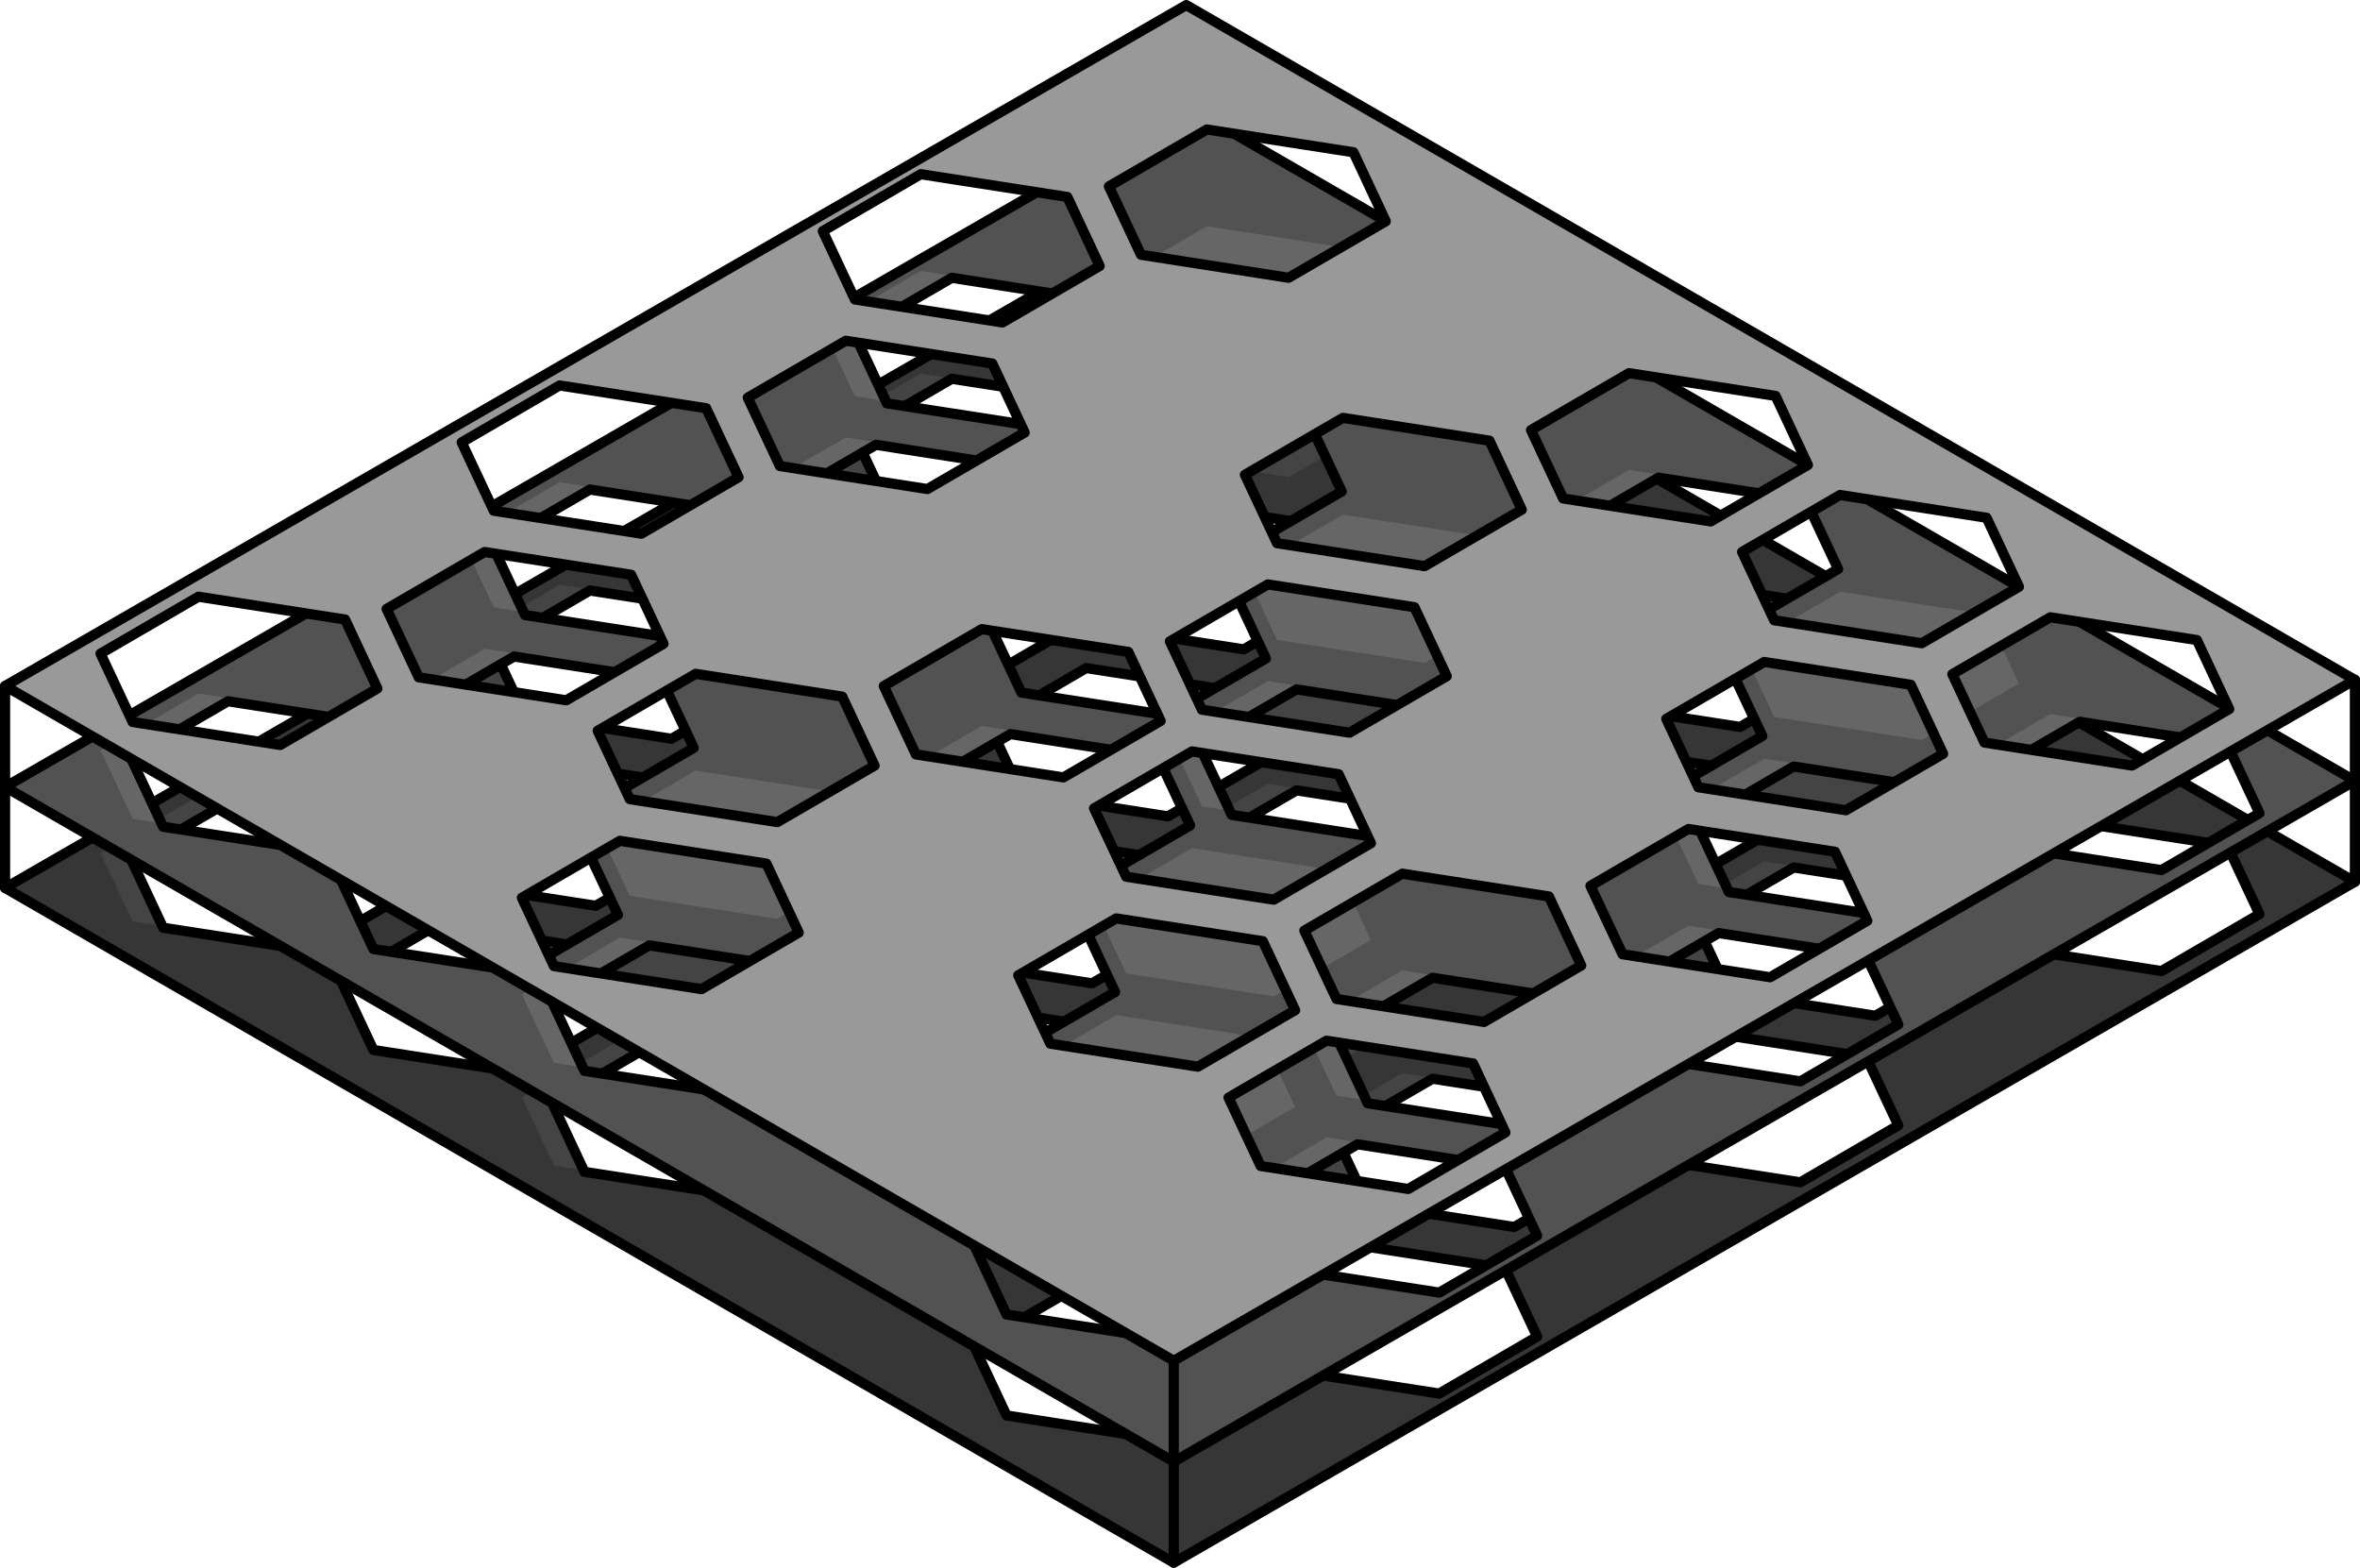
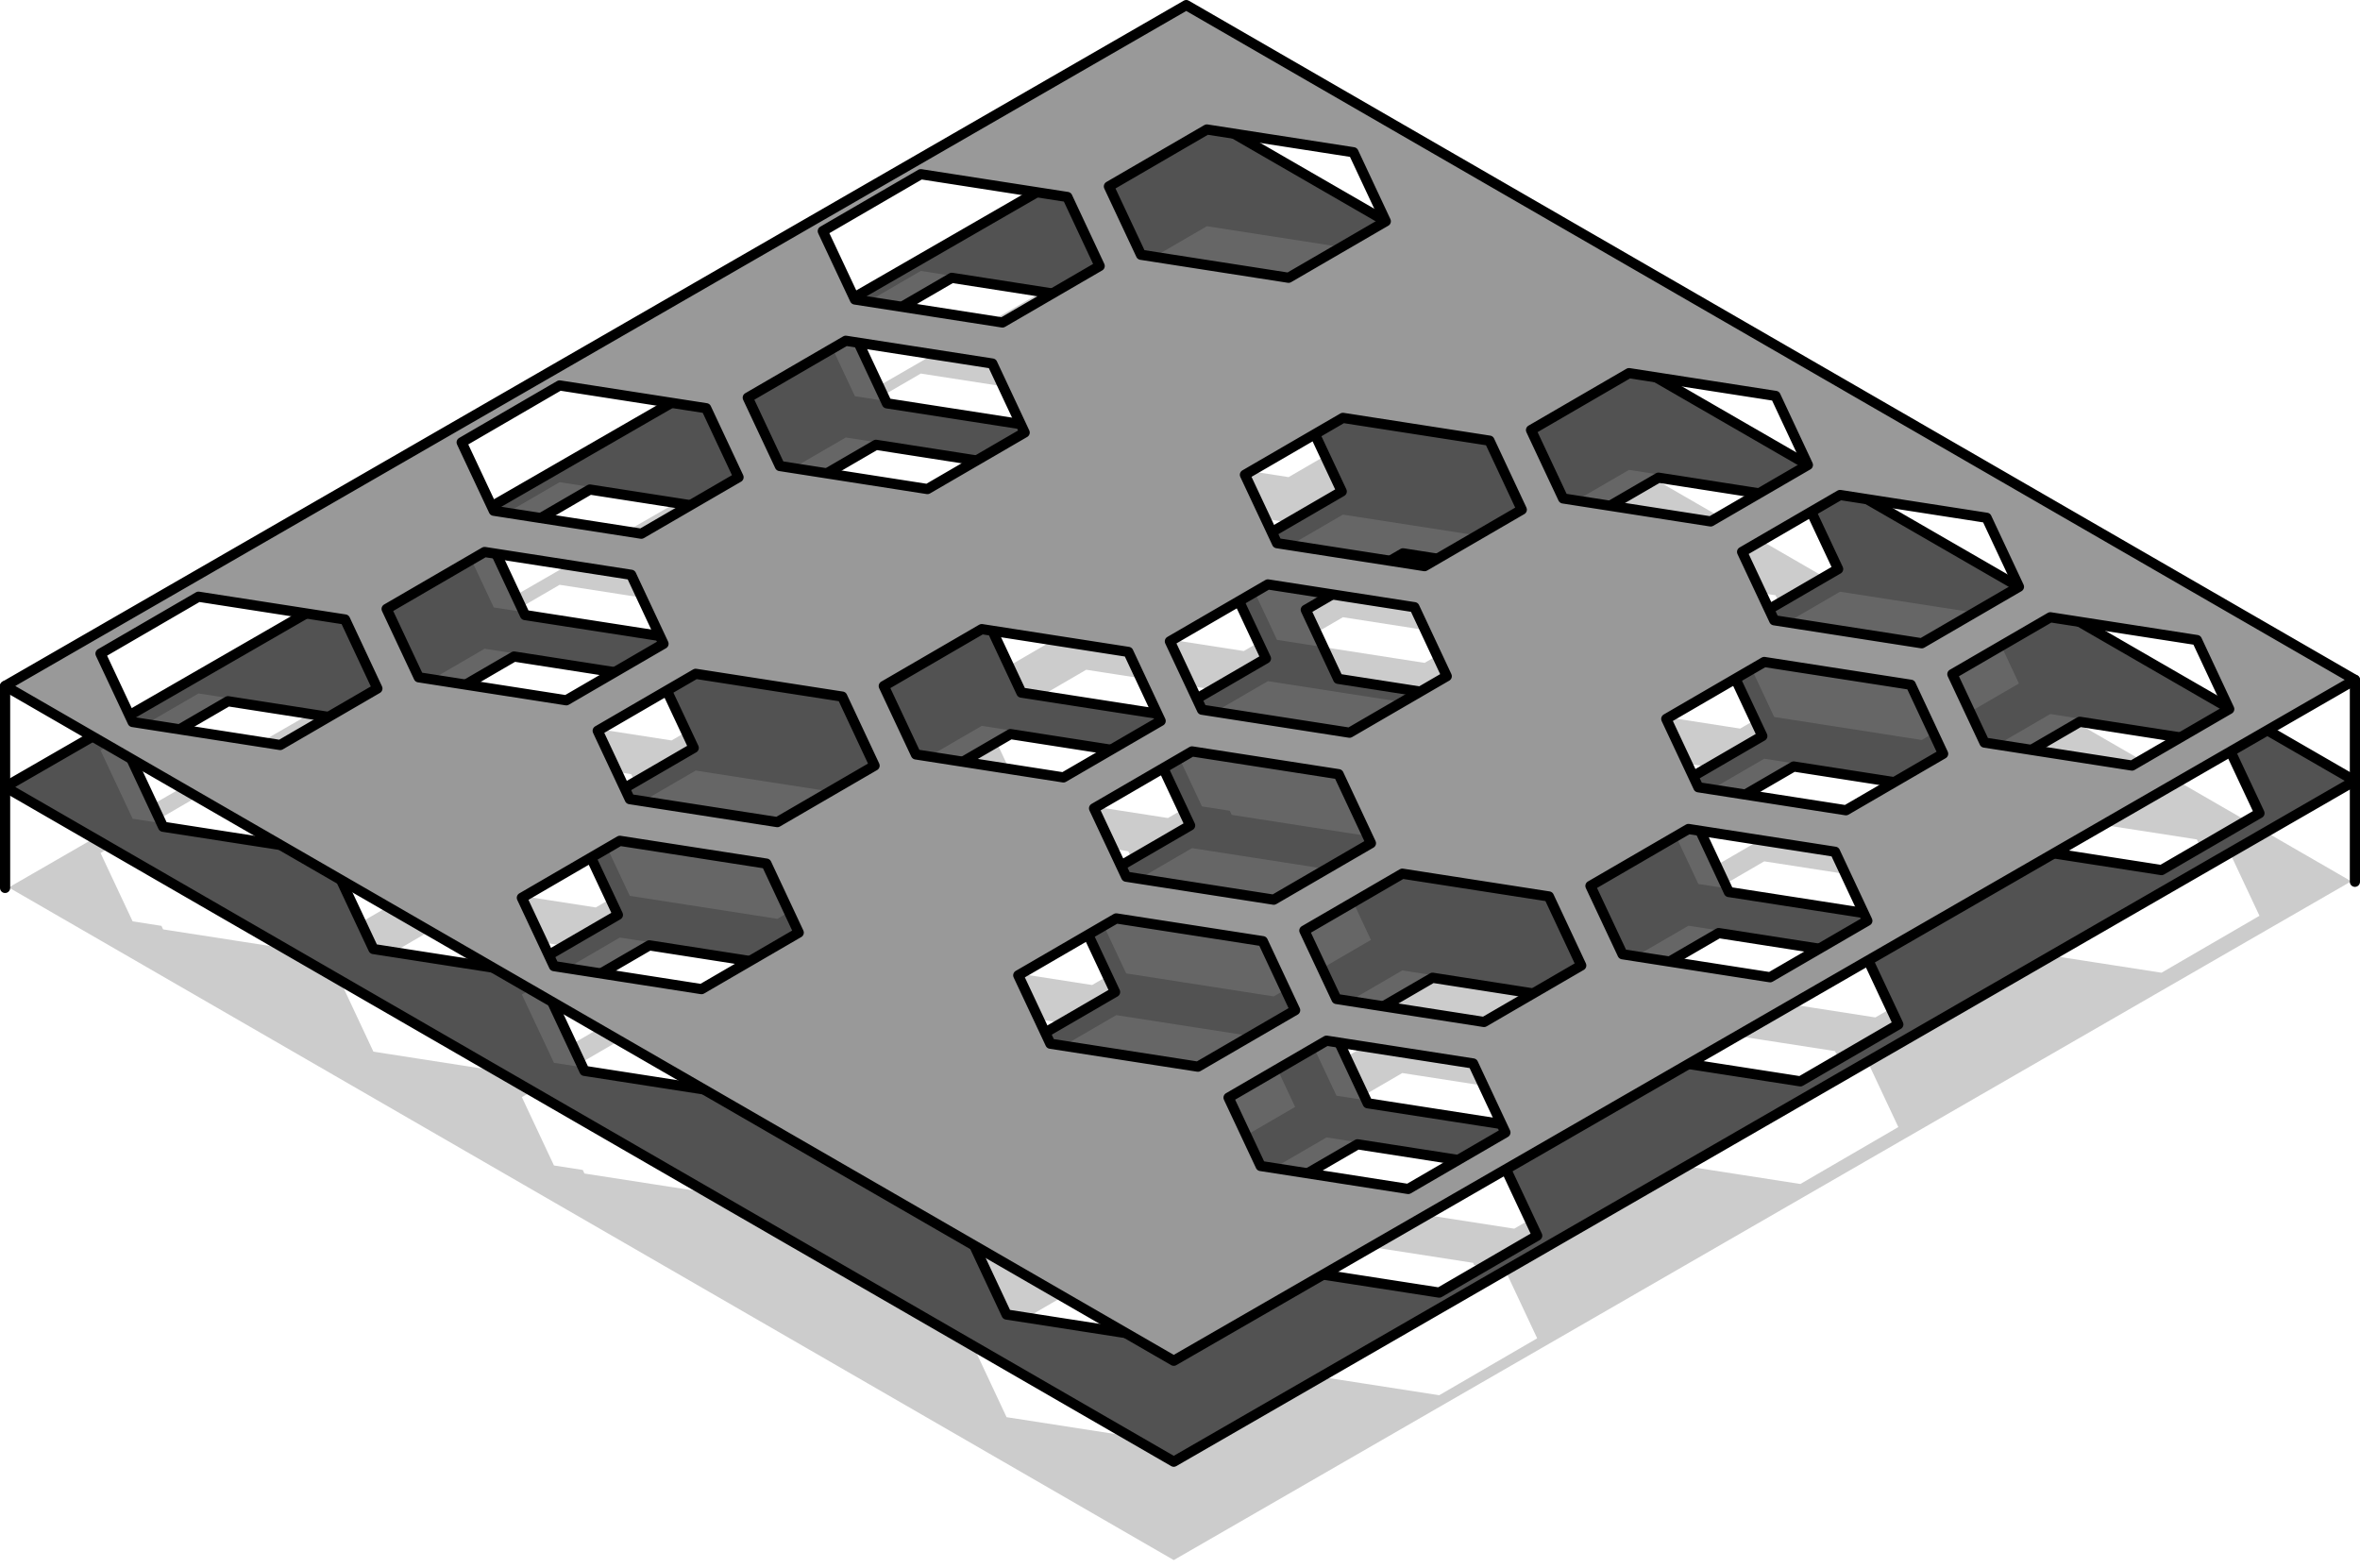
<svg xmlns="http://www.w3.org/2000/svg" version="1.1" id="Layer_1" x="0px" y="0px" width="231.801px" height="153.984px" viewBox="0 0 231.801 153.984" enable-background="new 0 0 231.801 153.984" xml:space="preserve">
  <g>
    <g>
-       <path fill="#444444" stroke="#000000" stroke-linecap="round" stroke-linejoin="round" stroke-miterlimit="10" d="    M115.287,153.484l116.014-66.877L116.514,20.333L0.5,87.212L115.287,153.484z M36.676,103.128l-3.178-6.777l9.549-5.549    l14.492,2.258l3.152,6.715l-9.623,5.592L36.676,103.128z M71.799,117.333l-14.395-2.236l-3.176-6.781l9.549-5.547l14.492,2.256    l3.154,6.717L71.799,117.333z M82.33,103.925l9.547-5.547l14.494,2.256l3.152,6.717l-9.623,5.59l-14.395-2.236L82.33,103.925z     M99.248,82.019l14.494,2.258l3.152,6.715l-9.625,5.592l-14.395-2.238l-3.174-6.779L99.248,82.019z M97.146,71.164l9.547-5.547    l14.494,2.258l3.154,6.715l-9.623,5.591l-14.396-2.238L97.146,71.164z M113.26,141.267l-14.395-2.238l-3.178-6.779l9.549-5.547    l14.494,2.258l3.152,6.715L113.26,141.267z M141.361,136.875l-14.396-2.236l-3.176-6.781l9.549-5.547l14.492,2.258l3.154,6.715    L141.361,136.875z M148.73,120.515l-14.395-2.236l-3.178-6.779l9.549-5.549l14.494,2.26l3.154,6.717L148.73,120.515z     M176.834,116.126l-14.396-2.238l-3.178-6.779l9.549-5.547l14.492,2.258l3.154,6.715L176.834,116.126z M204.279,80.812    l14.494,2.258l3.154,6.717l-9.623,5.588l-14.396-2.236l-3.176-6.779L204.279,80.812z M193.826,94.175l-9.623,5.592l-14.396-2.238    l-3.176-6.777l9.549-5.549l14.494,2.258L193.826,94.175z M162.896,56.833l14.494,2.26l3.152,6.713l-9.623,5.593l-14.396-2.237    l-3.176-6.779L162.896,56.833z M155.449,73.237l14.494,2.256l3.152,6.715l-9.625,5.594l-14.393-2.238l-3.178-6.781L155.449,73.237    z M144.996,86.601l-9.623,5.592l-14.396-2.238l-3.176-6.781l9.549-5.546l14.492,2.257L144.996,86.601z M128.633,51.472    l3.154,6.717l-9.623,5.59l-14.395-2.236l-3.178-6.78l9.549-5.546L128.633,51.472z M93.484,37.204l14.494,2.257l3.152,6.716    l-9.621,5.591l-14.396-2.236l-3.176-6.78L93.484,37.204z M86.039,53.605l14.492,2.259l3.156,6.717l-9.623,5.59l-14.396-2.236    l-3.178-6.781L86.039,53.605z M57.938,57.998l14.494,2.258l3.154,6.716l-9.625,5.59l-14.396-2.236l-3.176-6.779L57.938,57.998z     M50.492,74.4l14.494,2.258l3.152,6.716l-9.621,5.59l-14.396-2.236l-3.176-6.781L50.492,74.4z M36.885,81.048l3.154,6.719    l-9.623,5.588L16.02,91.119l-3.176-6.781l9.549-5.546L36.885,81.048z" />
      <path opacity="0.2" d="M0.861,87.167l114.426,66.064l115.652-66.67L116.514,20.498L0.861,87.167z M90.439,36.691l14.396,2.236    l0.105,0.225l3.037,0.473l3.152,6.716l-9.621,5.591l-14.396-2.236l-0.105-0.225l-3.037-0.473l-3.154-6.716L90.439,36.691z     M125.107,107.949l-14.494-2.258l-3.154-6.715l9.623-5.592l14.396,2.238l3.176,6.779L125.107,107.949z M127.209,118.804    l-9.549,5.545l-14.492-2.256l-3.154-6.717l9.623-5.59l14.395,2.236L127.209,118.804z M107.27,96.748L92.875,94.51l-0.189-0.405    l-2.727-0.424l-3.154-6.717l9.623-5.592l14.396,2.238l0.189,0.406l2.729,0.425l3.152,6.715L107.27,96.748z M120.977,90.119    l-0.189-0.406l-2.729-0.424l-3.152-6.715l9.625-5.591l14.395,2.238l0.189,0.404l2.727,0.425l3.154,6.716l-9.623,5.593    L120.977,90.119z M114.719,80.346l-14.396-2.238l-3.176-6.779l9.547-5.547l14.494,2.258l3.154,6.715L114.719,80.346z     M107.77,61.707l-3.178-6.78l9.549-5.546l14.492,2.256l3.154,6.717l-9.623,5.59L107.77,61.707z M83.07,53.05l14.395,2.236    l0.134,0.286l2.933,0.457l3.156,6.717l-9.623,5.59l-14.396-2.236l-0.135-0.287L76.6,65.354l-3.154-6.716L83.07,53.05z     M85.9,94.783l-9.549,5.545l-14.494-2.256l-3.152-6.715l9.625-5.594l14.393,2.238L85.9,94.783z M54.967,57.439l14.396,2.238    l0.134,0.286l2.935,0.457l3.154,6.716l-9.625,5.59L51.564,70.49l-0.135-0.288l-2.93-0.456l-3.154-6.716L54.967,57.439z     M47.598,73.798l14.396,2.238l0.162,0.346l2.83,0.441l3.152,6.716l-9.621,5.591l-14.396-2.237l-0.162-0.346l-2.832-0.441    l-3.152-6.715L47.598,73.798z M16.02,91.284l-0.162-0.347l-2.83-0.441l-3.154-6.717l9.623-5.588l14.396,2.237l0.162,0.346    l2.83,0.44l3.154,6.718l-9.623,5.589L16.02,91.284z M36.676,103.293l-3.178-6.778l9.549-5.549l14.492,2.259l3.152,6.715    l-9.623,5.591L36.676,103.293z M71.799,117.499l-14.395-2.237l-0.162-0.348l-2.832-0.441l-3.152-6.713l9.623-5.592l14.396,2.236    l0.162,0.346l2.83,0.44l3.154,6.717L71.799,117.499z M82.33,104.089l9.547-5.547l14.494,2.257l3.152,6.717l-9.623,5.589    l-14.395-2.236L82.33,104.089z M113.26,141.431l-14.395-2.237l-3.178-6.78l9.549-5.547l14.494,2.258l3.152,6.715L113.26,141.431z     M141.361,137.039l-14.396-2.236l-0.105-0.225l-3.037-0.473l-3.152-6.717l9.621-5.59l14.396,2.236l0.105,0.225l3.037,0.473    l3.154,6.716L141.361,137.039z M148.73,120.68l-14.395-2.236l-0.134-0.286l-2.933-0.457l-3.156-6.717l9.623-5.59l14.396,2.236    l0.135,0.287l2.934,0.458l3.154,6.716L148.73,120.68z M145.9,78.948l9.549-5.546l14.494,2.256l3.152,6.716l-9.625,5.593    l-14.393-2.237L145.9,78.948z M176.834,116.291l-14.396-2.238l-0.134-0.285l-2.935-0.457l-3.154-6.717l9.625-5.59l14.396,2.236    l0.135,0.288l2.93,0.456l3.154,6.716L176.834,116.291z M184.203,99.932l-14.396-2.238l-0.162-0.346l-2.83-0.44l-3.152-6.717    l9.621-5.59l14.396,2.236l0.162,0.346l2.832,0.441l3.152,6.716L184.203,99.932z M215.781,82.447l0.162,0.346l2.83,0.441    l3.154,6.717l-9.623,5.589l-14.396-2.236l-0.162-0.346l-2.83-0.44l-3.154-6.719l9.623-5.588L215.781,82.447z M195.125,70.437    l3.178,6.778l-9.549,5.548l-14.492-2.258l-3.152-6.715l9.623-5.591L195.125,70.437z M160.002,56.231l14.395,2.237l0.162,0.347    l2.832,0.441l3.152,6.713l-9.623,5.593l-14.396-2.237l-0.162-0.345l-2.83-0.441l-3.154-6.717L160.002,56.231z M149.471,69.641    l-9.547,5.547l-14.494-2.257l-3.152-6.717l9.623-5.589l14.395,2.236L149.471,69.641z M132.936,34.536l3.178,6.78l-9.549,5.547    l-14.494-2.258l-3.152-6.715l9.623-5.592L132.936,34.536z" />
    </g>
    <g>
-       <path fill="#666666" stroke="#000000" stroke-linecap="round" stroke-linejoin="round" stroke-miterlimit="10" d="    M115.287,143.568L231.301,76.69L116.514,10.417L0.5,77.295L115.287,143.568z M36.676,93.212l-3.178-6.778l9.549-5.549    l14.492,2.259l3.152,6.715l-9.623,5.591L36.676,93.212z M71.799,107.417l-14.395-2.237l-3.176-6.781l9.549-5.547l14.492,2.257    l3.154,6.717L71.799,107.417z M82.33,94.008l9.547-5.547l14.494,2.257l3.152,6.717l-9.623,5.589l-14.395-2.236L82.33,94.008z     M99.248,72.103l14.494,2.258l3.152,6.715l-9.625,5.591l-14.395-2.237l-3.174-6.779L99.248,72.103z M97.146,61.248l9.547-5.547    l14.494,2.258l3.154,6.715l-9.623,5.592l-14.396-2.238L97.146,61.248z M113.26,131.35l-14.395-2.237l-3.178-6.78l9.549-5.547    l14.494,2.258l3.152,6.715L113.26,131.35z M141.361,126.958l-14.396-2.236l-3.176-6.78l9.549-5.548l14.492,2.258l3.154,6.716    L141.361,126.958z M148.73,110.599l-14.395-2.236l-3.178-6.779l9.549-5.549l14.494,2.26l3.154,6.716L148.73,110.599z     M176.834,106.209l-14.396-2.238l-3.178-6.778l9.549-5.547l14.492,2.257l3.154,6.716L176.834,106.209z M204.279,70.895    l14.494,2.258l3.154,6.717l-9.623,5.589l-14.396-2.236l-3.176-6.78L204.279,70.895z M193.826,84.259l-9.623,5.592l-14.396-2.238    l-3.176-6.778l9.549-5.549l14.494,2.258L193.826,84.259z M162.896,46.917l14.494,2.26l3.152,6.713l-9.623,5.593l-14.396-2.237    l-3.176-6.779L162.896,46.917z M155.449,63.321l14.494,2.256l3.152,6.716l-9.625,5.593l-14.393-2.237l-3.178-6.781L155.449,63.321    z M144.996,76.684l-9.623,5.593l-14.396-2.239l-3.176-6.78l9.549-5.547l14.492,2.258L144.996,76.684z M128.633,41.555l3.154,6.717    l-9.623,5.59l-14.395-2.236l-3.178-6.78l9.549-5.546L128.633,41.555z M93.484,27.288l14.494,2.257l3.152,6.716l-9.621,5.591    l-14.396-2.236l-3.176-6.78L93.484,27.288z M86.039,43.689l14.492,2.259l3.156,6.717l-9.623,5.59l-14.396-2.236l-3.178-6.781    L86.039,43.689z M57.938,48.082l14.494,2.258l3.154,6.716l-9.625,5.59l-14.396-2.236l-3.176-6.779L57.938,48.082z M50.492,64.484    l14.494,2.258l3.152,6.716l-9.621,5.591l-14.396-2.237l-3.176-6.78L50.492,64.484z M36.885,71.132l3.154,6.718l-9.623,5.589    L16.02,81.203l-3.176-6.781l9.549-5.547L36.885,71.132z" />
+       <path fill="#666666" stroke="#000000" stroke-linecap="round" stroke-linejoin="round" stroke-miterlimit="10" d="    M115.287,143.568L231.301,76.69L116.514,10.417L0.5,77.295L115.287,143.568z M36.676,93.212l-3.178-6.778l9.549-5.549    l14.492,2.259l3.152,6.715l-9.623,5.591L36.676,93.212z M71.799,107.417l-14.395-2.237l-3.176-6.781l9.549-5.547l14.492,2.257    l3.154,6.717L71.799,107.417z M82.33,94.008l9.547-5.547l14.494,2.257l3.152,6.717l-9.623,5.589l-14.395-2.236L82.33,94.008z     M99.248,72.103l14.494,2.258l3.152,6.715l-9.625,5.591l-14.395-2.237l-3.174-6.779L99.248,72.103z M97.146,61.248l9.547-5.547    l14.494,2.258l3.154,6.715l-9.623,5.592l-14.396-2.238L97.146,61.248z M113.26,131.35l-14.395-2.237l-3.178-6.78l9.549-5.547    l14.494,2.258l3.152,6.715L113.26,131.35z M141.361,126.958l-14.396-2.236l-3.176-6.78l9.549-5.548l14.492,2.258l3.154,6.716    L141.361,126.958z M148.73,110.599l-14.395-2.236l-3.178-6.779l9.549-5.549l14.494,2.26l3.154,6.716L148.73,110.599z     M176.834,106.209l-14.396-2.238l-3.178-6.778l9.549-5.547l14.492,2.257l3.154,6.716L176.834,106.209z M204.279,70.895    l14.494,2.258l3.154,6.717l-9.623,5.589l-14.396-2.236l-3.176-6.78L204.279,70.895z M193.826,84.259l-9.623,5.592l-14.396-2.238    l-3.176-6.778l9.549-5.549l14.494,2.258L193.826,84.259z M162.896,46.917l14.494,2.26l3.152,6.713l-9.623,5.593l-14.396-2.237    l-3.176-6.779L162.896,46.917z M155.449,63.321l14.494,2.256l3.152,6.716l-9.625,5.593l-14.393-2.237l-3.178-6.781L155.449,63.321    z l-9.623,5.593l-14.396-2.239l-3.176-6.78l9.549-5.547l14.492,2.258L144.996,76.684z M128.633,41.555l3.154,6.717    l-9.623,5.59l-14.395-2.236l-3.178-6.78l9.549-5.546L128.633,41.555z M93.484,27.288l14.494,2.257l3.152,6.716l-9.621,5.591    l-14.396-2.236l-3.176-6.78L93.484,27.288z M86.039,43.689l14.492,2.259l3.156,6.717l-9.623,5.59l-14.396-2.236l-3.178-6.781    L86.039,43.689z M57.938,48.082l14.494,2.258l3.154,6.716l-9.625,5.59l-14.396-2.236l-3.176-6.779L57.938,48.082z M50.492,64.484    l14.494,2.258l3.152,6.716l-9.621,5.591l-14.396-2.237l-3.176-6.78L50.492,64.484z M36.885,71.132l3.154,6.718l-9.623,5.589    L16.02,81.203l-3.176-6.781l9.549-5.547L36.885,71.132z" />
      <path opacity="0.2" d="M0.861,77.087l114.426,66.065l115.652-66.671L116.514,10.417L0.861,77.087z M90.439,26.61l14.396,2.236    l0.105,0.225l3.037,0.473l3.152,6.716l-9.621,5.591l-14.396-2.236l-0.105-0.225l-3.037-0.473l-3.154-6.716L90.439,26.61z     M125.107,97.867l-14.494-2.258l-3.154-6.715l9.623-5.592l14.396,2.238l3.176,6.779L125.107,97.867z M127.209,108.722    l-9.549,5.547l-14.492-2.256l-3.154-6.717l9.623-5.59l14.395,2.236L127.209,108.722z M107.27,86.667l-14.395-2.237l-0.189-0.404    l-2.727-0.426l-3.154-6.715l9.623-5.593l14.396,2.239l0.189,0.406l2.729,0.425l3.152,6.715L107.27,86.667z M120.977,80.038    l-0.189-0.405l-2.729-0.426l-3.152-6.714l9.625-5.591l14.395,2.237l0.189,0.405l2.727,0.425l3.154,6.716l-9.623,5.593    L120.977,80.038z M114.719,70.265l-14.396-2.238l-3.176-6.779l9.547-5.547l14.494,2.258l3.154,6.715L114.719,70.265z     M107.77,51.625l-3.178-6.78l9.549-5.546l14.492,2.256l3.154,6.717l-9.623,5.59L107.77,51.625z M83.07,42.969l14.395,2.236    l0.134,0.286l2.933,0.457l3.156,6.717l-9.623,5.59l-14.396-2.236l-0.135-0.287L76.6,55.273l-3.154-6.716L83.07,42.969z     M85.9,84.701l-9.549,5.547l-14.494-2.256l-3.152-6.717l9.625-5.592l14.393,2.237L85.9,84.701z M54.967,47.358l14.396,2.238    l0.134,0.286l2.935,0.457l3.154,6.716l-9.625,5.59l-14.396-2.236l-0.135-0.288l-2.93-0.456l-3.154-6.716L54.967,47.358z     M47.598,63.717l14.396,2.238l0.162,0.346l2.83,0.441l3.152,6.716l-9.621,5.591l-14.396-2.237l-0.162-0.345l-2.832-0.441    l-3.152-6.716L47.598,63.717z M16.02,81.203l-0.162-0.347l-2.83-0.44l-3.154-6.717l9.623-5.589l14.396,2.236l0.162,0.346    l2.83,0.441l3.154,6.718l-9.623,5.589L16.02,81.203z M36.676,93.212l-3.178-6.778l9.549-5.549l14.492,2.259l3.152,6.715    l-9.623,5.591L36.676,93.212z M71.799,107.417l-14.395-2.237l-0.162-0.347l-2.832-0.441l-3.152-6.713l9.623-5.594l14.396,2.238    l0.162,0.344l2.83,0.441l3.154,6.717L71.799,107.417z M82.33,94.008l9.547-5.547l14.494,2.257l3.152,6.717l-9.623,5.589    l-14.395-2.236L82.33,94.008z M113.26,131.35l-14.395-2.237l-3.178-6.78l9.549-5.547l14.494,2.258l3.152,6.715L113.26,131.35z     M141.361,126.958l-14.396-2.236l-0.105-0.225l-3.037-0.474l-3.152-6.715l9.621-5.592l14.396,2.236l0.105,0.225l3.037,0.474    l3.154,6.716L141.361,126.958z M148.73,110.599l-14.395-2.236l-0.134-0.285l-2.933-0.457l-3.156-6.717l9.623-5.59l14.396,2.236    l0.135,0.287l2.934,0.457l3.154,6.716L148.73,110.599z M145.9,68.867l9.549-5.546l14.494,2.256l3.152,6.716l-9.625,5.593    l-14.393-2.237L145.9,68.867z M176.834,106.209l-14.396-2.238l-0.134-0.286l-2.935-0.457l-3.154-6.715l9.625-5.59l14.396,2.236    l0.135,0.287l2.93,0.456l3.154,6.716L176.834,106.209z M184.203,89.851l-14.396-2.238l-0.162-0.346l-2.83-0.441l-3.152-6.715    l9.621-5.591l14.396,2.237l0.162,0.345l2.832,0.441l3.152,6.716L184.203,89.851z M215.781,72.365l0.162,0.347l2.83,0.441    l3.154,6.717l-9.623,5.589l-14.396-2.236l-0.162-0.346l-2.83-0.441l-3.154-6.717l9.623-5.589L215.781,72.365z M195.125,60.355    l3.178,6.778l-9.549,5.549l-14.492-2.259l-3.152-6.715l9.623-5.591L195.125,60.355z M160.002,46.15l14.395,2.237l0.162,0.347    l2.832,0.441l3.152,6.713l-9.623,5.593l-14.396-2.237l-0.162-0.345l-2.83-0.441l-3.154-6.717L160.002,46.15z M149.471,59.56    l-9.547,5.547L125.43,62.85l-3.152-6.717l9.623-5.589l14.395,2.236L149.471,59.56z M132.936,24.455l3.178,6.78l-9.549,5.547    l-14.494-2.258l-3.152-6.715l9.623-5.592L132.936,24.455z" />
    </g>
    <path fill="#999999" stroke="#000000" stroke-linecap="round" stroke-linejoin="round" stroke-miterlimit="10" d="M116.514,0.5   L0.5,67.378l114.787,66.274l116.014-66.879L116.514,0.5z M195.125,50.855l3.178,6.778l-9.549,5.549l-14.492-2.259l-3.152-6.715   l9.623-5.591L195.125,50.855z M160.002,36.65l14.395,2.237l3.176,6.781l-9.549,5.547l-14.492-2.257l-3.154-6.717L160.002,36.65z    M149.471,50.06l-9.547,5.547L125.43,53.35l-3.152-6.717l9.623-5.589l14.395,2.236L149.471,50.06z M132.553,71.965l-14.494-2.258   l-3.152-6.715l9.625-5.591l14.395,2.237l3.174,6.779L132.553,71.965z M134.654,82.82l-9.547,5.547l-14.494-2.258l-3.154-6.715   l9.623-5.591l14.396,2.238L134.654,82.82z M118.541,12.718l14.395,2.237l3.178,6.78l-9.549,5.547l-14.494-2.258l-3.152-6.715   L118.541,12.718z M90.439,17.11l14.396,2.236l3.176,6.78l-9.549,5.548l-14.492-2.258l-3.154-6.716L90.439,17.11z M83.07,33.469   l14.395,2.236l3.178,6.779l-9.549,5.549L76.6,45.773l-3.154-6.716L83.07,33.469z M54.967,37.858l14.396,2.238l3.178,6.778   l-9.549,5.547L48.5,50.165l-3.154-6.716L54.967,37.858z M27.521,73.173l-14.494-2.258l-3.154-6.717l9.623-5.589l14.396,2.236   l3.176,6.78L27.521,73.173z M37.975,59.809l9.623-5.592l14.396,2.238l3.176,6.778l-9.549,5.549l-14.494-2.258L37.975,59.809z    M68.904,97.152l-14.494-2.26l-3.152-6.713l9.623-5.594l14.396,2.238l3.176,6.779L68.904,97.152z M76.352,80.748l-14.494-2.256   l-3.152-6.716l9.625-5.593l14.393,2.237l3.178,6.781L76.352,80.748z M86.805,67.384l9.623-5.593l14.396,2.239l3.176,6.78   l-9.549,5.547L89.959,74.1L86.805,67.384z M103.168,102.513l-3.154-6.717l9.623-5.59l14.395,2.236l3.178,6.779l-9.549,5.547   L103.168,102.513z M138.316,116.781l-14.494-2.258l-3.152-6.715l9.621-5.592l14.396,2.236l3.176,6.781L138.316,116.781z    M145.762,100.378l-14.492-2.258l-3.156-6.717l9.623-5.59l14.396,2.236l3.178,6.781L145.762,100.378z M173.863,95.986   l-14.494-2.258l-3.154-6.715l9.625-5.59l14.396,2.236l3.176,6.779L173.863,95.986z M181.309,79.583l-14.494-2.257l-3.152-6.716   l9.621-5.591l14.396,2.237l3.176,6.78L181.309,79.583z M194.916,72.936l-3.154-6.718l9.623-5.589l14.396,2.236l3.176,6.781   l-9.549,5.547L194.916,72.936z" />
    <line fill="none" stroke="#000000" stroke-linecap="round" stroke-linejoin="round" stroke-miterlimit="10" x1="0.5" y1="67.378" x2="0.5" y2="87.212" />
-     <line fill="none" stroke="#000000" stroke-linecap="round" stroke-linejoin="round" stroke-miterlimit="10" x1="115.287" y1="133.652" x2="115.287" y2="153.484" />
    <line fill="none" stroke="#000000" stroke-linecap="round" stroke-linejoin="round" stroke-miterlimit="10" x1="231.301" y1="66.772" x2="231.301" y2="86.607" />
  </g>
</svg>